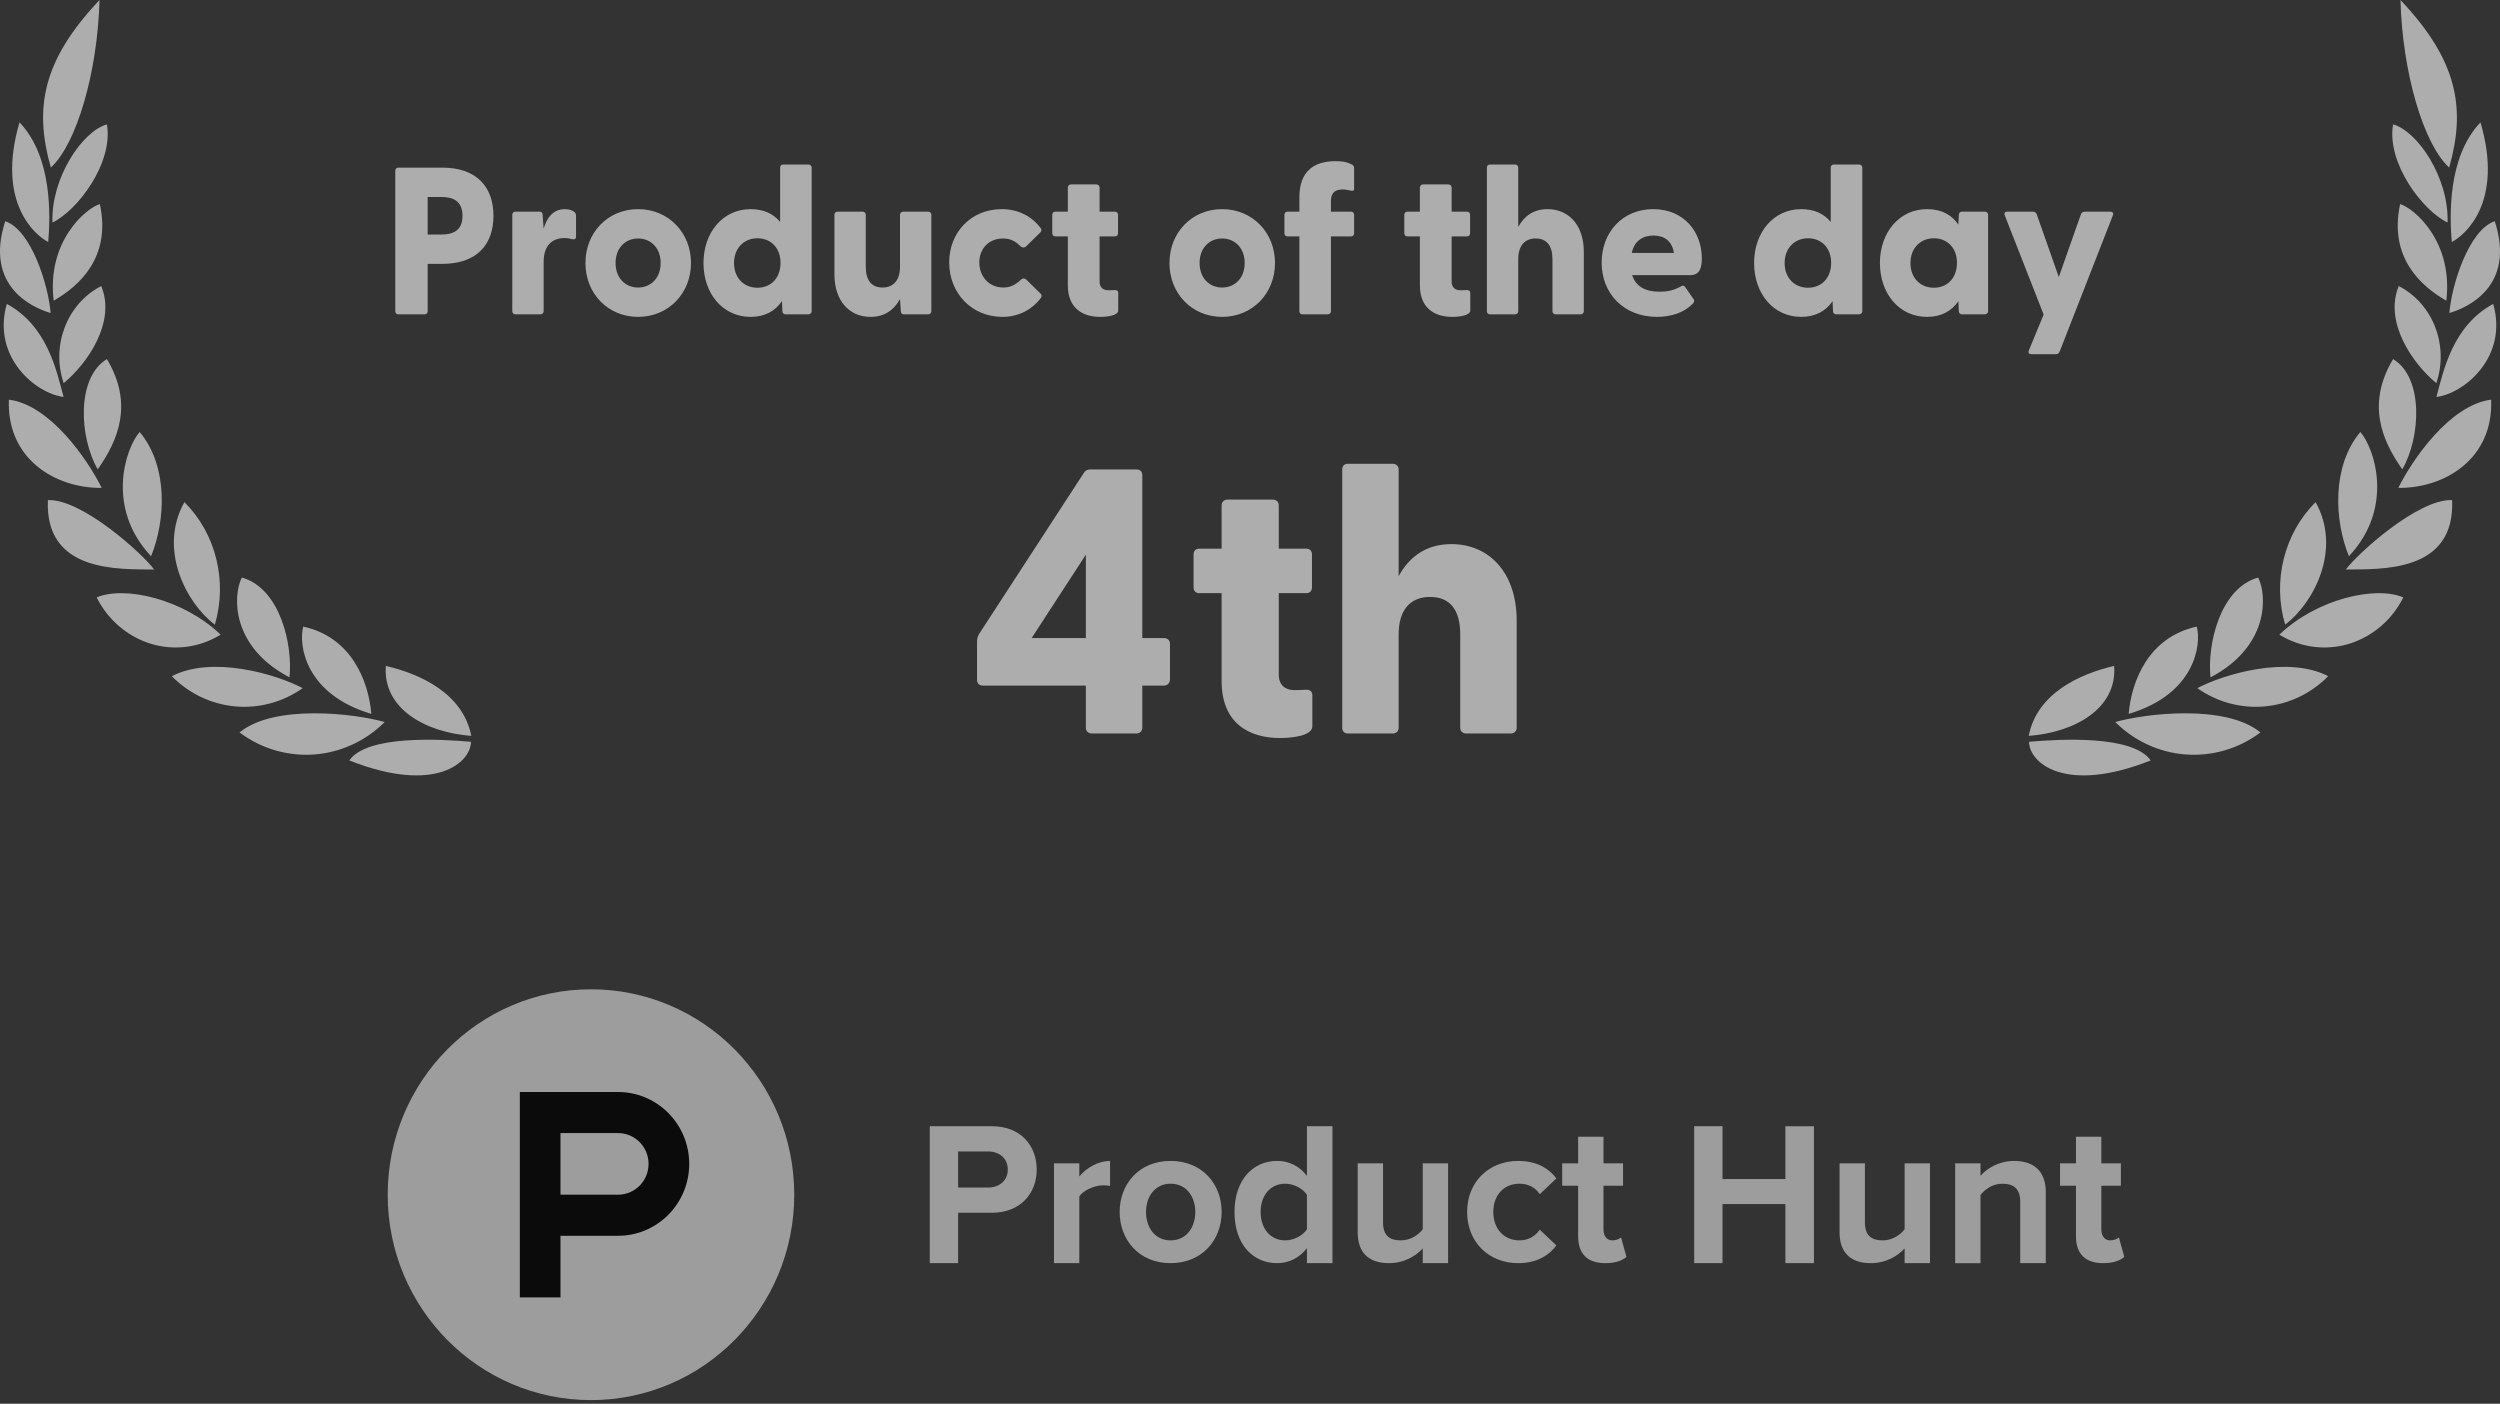
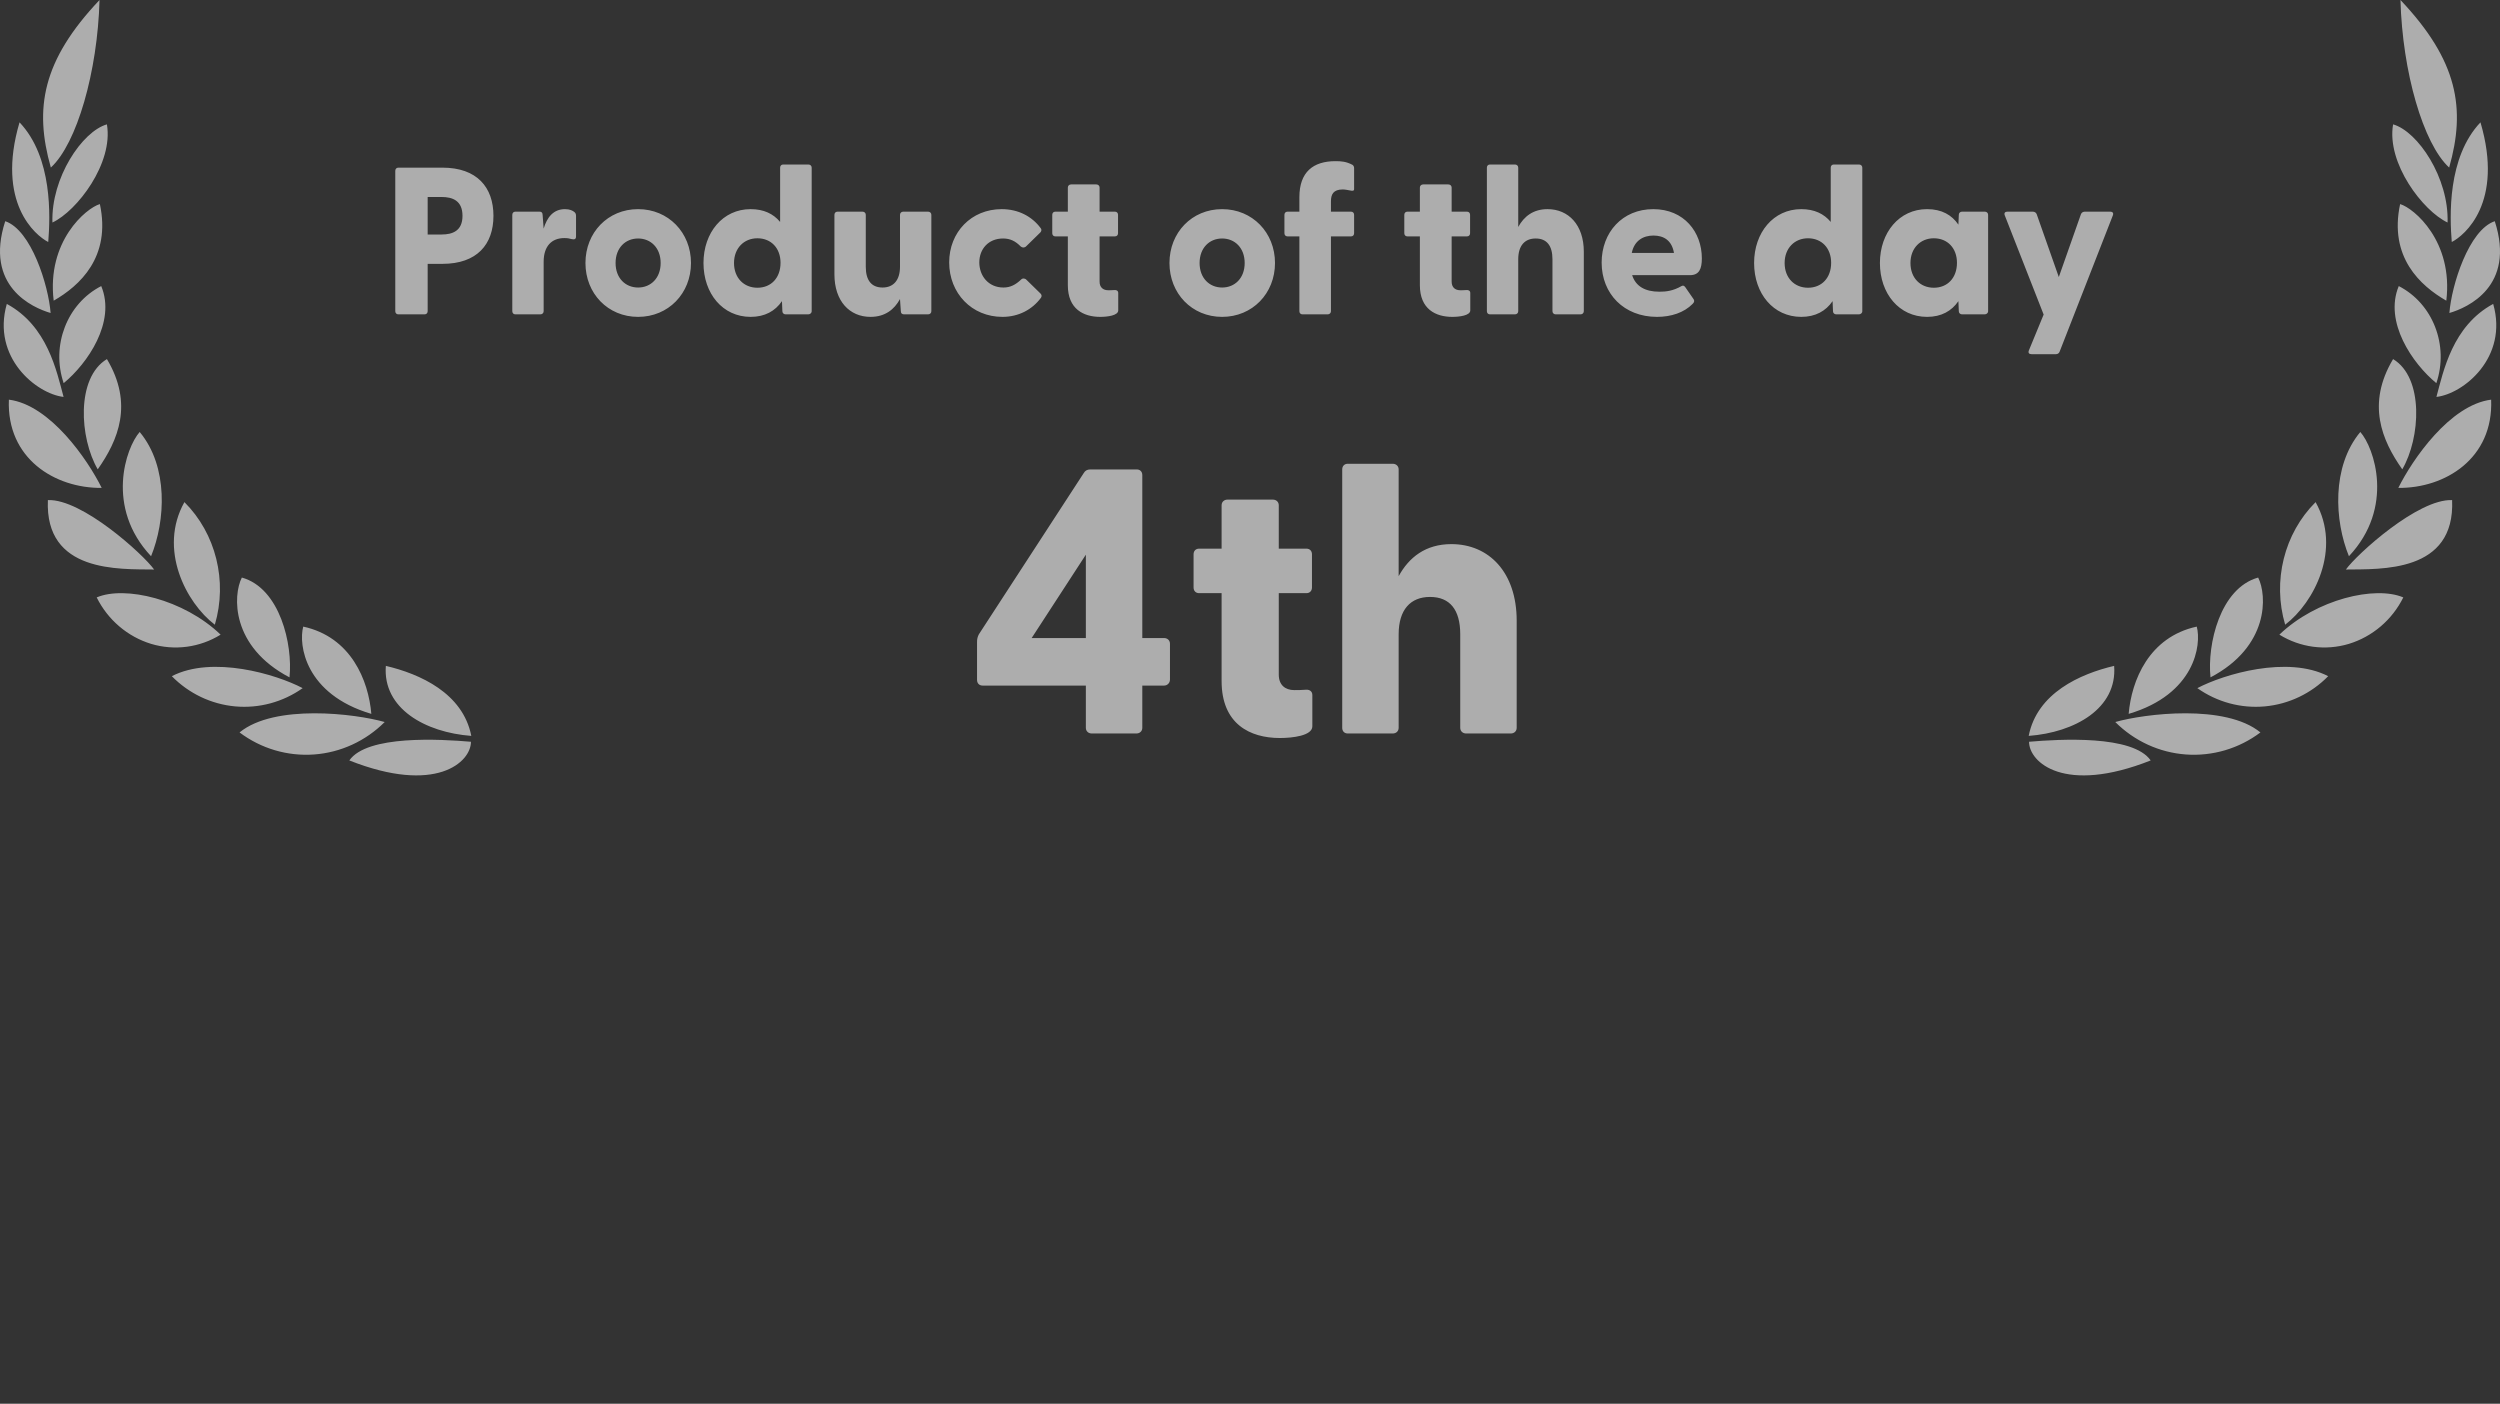
<svg xmlns="http://www.w3.org/2000/svg" width="187" height="105" viewBox="0 0 187 105" fill="none">
  <rect x="0" y="0" width="187" height="105" fill="#333333" stroke="none" />
  <g clip-path="url(#clip0_780_64)">
    <path d="M160.871 56.881C154.402 59.442 151.772 57.016 151.772 55.484C154.063 55.286 159.539 54.965 160.871 56.881ZM169.08 54.786C167.474 55.994 165.5 56.578 163.512 56.435C161.523 56.293 159.649 55.432 158.223 54.007C160.431 53.38 166.458 52.637 169.08 54.786ZM158.138 49.808C158.383 52.995 155.192 54.786 151.746 55.045C152.374 51.84 155.592 50.408 158.138 49.808ZM164.318 46.87C164.683 48.233 164.181 51.93 159.224 53.398C159.437 50.901 160.736 47.649 164.318 46.87ZM174.148 50.578C172.877 51.874 171.201 52.674 169.413 52.838C167.624 53.001 165.837 52.518 164.361 51.473C166.347 50.425 171.117 49.012 174.148 50.578ZM168.91 43.201C169.589 44.542 169.733 48.366 165.345 50.667C165.09 48.206 166.058 43.997 168.91 43.201ZM179.767 44.687C179.354 45.518 178.78 46.255 178.08 46.852C177.379 47.45 176.568 47.895 175.694 48.162C174.829 48.422 173.92 48.495 173.025 48.376C172.131 48.257 171.27 47.949 170.498 47.472C173.265 44.812 177.679 43.792 179.767 44.687ZM173.206 37.559C175.175 41.07 173.095 45.08 170.93 46.728C169.968 43.464 170.852 39.907 173.206 37.559ZM183.418 37.407C183.655 42.86 178.087 42.564 175.472 42.6C176.295 41.454 180.87 37.3 183.418 37.407ZM176.551 32.312C177.586 33.477 179.138 37.954 175.7 41.606C174.623 38.965 174.387 34.91 176.551 32.312ZM186.338 29.895C186.516 34.3 182.891 36.529 179.394 36.495C180.446 34.372 183.257 30.281 186.338 29.895ZM179.003 26.86C181.321 28.255 181.057 32.761 179.69 35.106C178.154 32.922 177.008 30.209 179.003 26.86ZM186.49 22.733C187.636 26.744 184.267 29.458 182.245 29.69C182.763 27.774 183.441 24.38 186.49 22.733ZM179.428 21.399C181.983 22.708 183.194 25.838 182.238 28.66C180.455 27.191 178.308 24.084 179.428 21.399ZM186.609 16.546C188.188 21.425 184.563 23.02 183.214 23.412C183.375 21.336 184.666 17.199 186.609 16.546ZM179.529 15.265C180.565 15.571 183.519 18.05 182.984 22.491C181.041 21.372 178.68 19.24 179.529 15.265ZM185.539 9.151C187.305 15.149 184.359 17.612 183.392 18.102C183.239 16.206 183.052 11.774 185.539 9.151ZM179.003 9.302C180.854 9.83 183.188 13.304 183.078 16.644C181.244 15.785 178.502 12.213 179.003 9.302ZM179.555 0C183.85 4.54 184.453 8.12 183.197 12.534C181.252 10.744 179.699 5.372 179.555 0ZM26.129 56.881C32.598 59.442 35.228 57.016 35.228 55.484C32.937 55.286 27.461 54.965 26.129 56.881ZM17.918 54.786C19.525 55.994 21.498 56.578 23.486 56.435C25.475 56.293 27.349 55.432 28.775 54.007C26.568 53.38 20.541 52.637 17.918 54.786ZM28.861 49.808C28.616 52.995 31.807 54.786 35.253 55.045C34.624 51.84 31.407 50.408 28.861 49.808ZM22.682 46.87C22.317 48.233 22.819 51.93 27.776 53.398C27.563 50.901 26.264 47.649 22.682 46.87ZM12.852 50.578C14.123 51.874 15.799 52.674 17.587 52.838C19.376 53.001 21.163 52.518 22.639 51.473C20.653 50.425 15.883 49.012 12.852 50.578ZM18.09 43.201C17.411 44.542 17.267 48.366 21.655 50.667C21.91 48.206 20.942 43.997 18.09 43.201ZM7.233 44.687C7.646 45.518 8.22 46.255 8.921 46.852C9.621 47.45 10.432 47.895 11.306 48.162C12.171 48.422 13.08 48.495 13.975 48.376C14.869 48.257 15.73 47.949 16.502 47.472C13.735 44.812 9.321 43.792 7.233 44.687ZM13.794 37.559C11.825 41.07 13.905 45.08 16.07 46.728C17.032 43.464 16.149 39.907 13.795 37.559H13.794ZM3.582 37.407C3.345 42.86 8.913 42.564 11.528 42.6C10.705 41.454 6.13 37.3 3.582 37.407ZM10.449 32.312C9.414 33.477 7.862 37.954 11.3 41.606C12.377 38.965 12.613 34.91 10.449 32.312ZM0.664 29.895C0.486 34.3 4.111 36.529 7.607 36.495C6.556 34.372 3.745 30.281 0.664 29.895ZM7.998 26.86C5.681 28.255 5.944 32.761 7.311 35.106C8.847 32.922 9.994 30.209 7.998 26.86ZM0.51 22.733C-0.636 26.744 2.733 29.458 4.755 29.69C4.237 27.774 3.558 24.38 0.509 22.733H0.51ZM7.572 21.399C5.017 22.708 3.806 25.838 4.762 28.66C6.545 27.191 8.692 24.084 7.572 21.399ZM0.391 16.546C-1.188 21.425 2.437 23.02 3.786 23.412C3.625 21.336 2.334 17.199 0.391 16.546ZM7.471 15.265C6.435 15.571 3.481 18.05 4.016 22.491C5.959 21.372 8.32 19.24 7.471 15.265ZM1.461 9.151C-0.305 15.149 2.641 17.612 3.608 18.102C3.761 16.206 3.948 11.774 1.461 9.151ZM7.997 9.302C6.146 9.83 3.812 13.304 3.922 16.644C5.756 15.785 8.498 12.213 7.997 9.302ZM7.445 0C3.15 4.54 2.548 8.12 3.803 12.534C5.748 10.744 7.301 5.372 7.445 0ZM85.002 54.865C85.251 54.865 85.444 54.696 85.444 54.442V51.281H87.072C87.13 51.282 87.188 51.271 87.241 51.249C87.295 51.226 87.344 51.193 87.385 51.151C87.427 51.109 87.459 51.059 87.481 51.004C87.503 50.949 87.514 50.889 87.513 50.83V48.149C87.513 47.895 87.32 47.726 87.072 47.726H85.444V35.537C85.444 35.283 85.278 35.114 85.03 35.114H81.553C81.333 35.114 81.167 35.198 81.057 35.396L73.221 47.444C73.127 47.616 73.08 47.811 73.083 48.008V50.858C73.083 51.112 73.249 51.281 73.497 51.281H81.222V54.442C81.222 54.696 81.415 54.865 81.664 54.865H85.002ZM81.222 41.49V47.726H77.167L81.222 41.49ZM95.735 55.203C96.673 55.203 98.163 55.034 98.163 54.329V51.987C98.163 51.705 97.942 51.564 97.666 51.592C97.308 51.62 97.059 51.62 96.811 51.62C96.121 51.62 95.652 51.225 95.652 50.463V44.368H97.721C97.97 44.368 98.135 44.199 98.135 43.945V41.462C98.135 41.208 97.97 41.039 97.721 41.039H95.652V37.794C95.652 37.54 95.459 37.371 95.211 37.371H91.817C91.569 37.371 91.376 37.54 91.376 37.794V41.039H89.693C89.444 41.039 89.279 41.208 89.279 41.462V43.945C89.279 44.199 89.444 44.368 89.693 44.368H91.376V50.943C91.376 54.16 93.5 55.203 95.735 55.203ZM108.564 40.7C106.633 40.7 105.391 41.688 104.619 43.099V35.114C104.619 34.86 104.426 34.69 104.177 34.69H100.811C100.563 34.69 100.398 34.86 100.398 35.114V54.442C100.398 54.696 100.563 54.865 100.811 54.865H104.177C104.426 54.865 104.619 54.696 104.619 54.442V47.444C104.619 45.61 105.502 44.651 106.964 44.651C108.454 44.651 109.226 45.61 109.226 47.444V54.442C109.226 54.696 109.42 54.865 109.668 54.865H113.006C113.255 54.865 113.448 54.696 113.448 54.442V46.428C113.448 42.816 111.378 40.7 108.564 40.7ZM31.759 23.514C31.897 23.514 31.989 23.419 31.989 23.278V19.736H33.093C35.683 19.736 36.91 18.278 36.91 16.146C36.91 14.014 35.683 12.54 33.093 12.54H29.797C29.659 12.54 29.567 12.635 29.567 12.776V23.278C29.567 23.419 29.659 23.514 29.797 23.514H31.759ZM31.989 14.735H33.032C33.844 14.735 34.595 15.002 34.595 16.146C34.595 17.275 33.844 17.541 33.032 17.541H31.989V14.735ZM40.42 23.514C40.558 23.514 40.665 23.419 40.665 23.278V19.579C40.665 18.435 41.247 17.808 42.213 17.808C42.443 17.808 42.611 17.839 42.765 17.886C42.979 17.933 43.087 17.886 43.087 17.682V16.162C43.087 16.02 43.056 15.927 42.949 15.848C42.826 15.754 42.627 15.644 42.259 15.644C41.385 15.644 40.91 16.271 40.665 17.102L40.588 16.083C40.588 15.895 40.496 15.832 40.358 15.832H38.55C38.412 15.832 38.32 15.927 38.32 16.068V23.278C38.32 23.419 38.412 23.514 38.55 23.514H40.42ZM47.731 23.702C49.999 23.702 51.686 21.946 51.686 19.673C51.686 17.4 49.999 15.644 47.731 15.644C45.462 15.644 43.792 17.4 43.792 19.673C43.792 21.946 45.462 23.702 47.731 23.702ZM47.731 21.507C46.781 21.507 46.045 20.802 46.045 19.673C46.045 18.544 46.781 17.839 47.731 17.839C48.681 17.839 49.417 18.544 49.417 19.673C49.417 20.802 48.681 21.507 47.731 21.507ZM56.146 23.702C57.219 23.702 57.985 23.263 58.491 22.526L58.522 23.278C58.522 23.419 58.629 23.514 58.767 23.514H60.453C60.591 23.514 60.714 23.419 60.714 23.278V12.54C60.714 12.399 60.606 12.305 60.468 12.305H58.583C58.445 12.305 58.353 12.399 58.353 12.54V16.601C57.847 15.989 57.127 15.644 56.146 15.644C54.061 15.644 52.621 17.4 52.621 19.673C52.621 21.962 54.061 23.702 56.146 23.702ZM56.652 21.523C55.656 21.523 54.904 20.802 54.904 19.673C54.904 18.56 55.656 17.823 56.652 17.823C57.679 17.823 58.384 18.56 58.384 19.657C58.384 20.786 57.679 21.523 56.652 21.523ZM65.113 23.702C66.201 23.702 66.891 23.153 67.32 22.369L67.381 23.263C67.381 23.451 67.489 23.514 67.627 23.514H69.42C69.558 23.514 69.665 23.419 69.665 23.278V16.068C69.665 15.927 69.558 15.832 69.42 15.832H67.565C67.427 15.832 67.32 15.927 67.32 16.068V19.955C67.32 20.974 66.814 21.507 66.017 21.507C65.189 21.507 64.76 20.974 64.76 19.955V16.068C64.76 15.927 64.653 15.832 64.515 15.832H62.645C62.507 15.832 62.415 15.927 62.415 16.068V20.52C62.415 22.526 63.549 23.702 65.113 23.702ZM74.984 23.702C76.195 23.702 77.207 23.153 77.85 22.291C77.942 22.181 77.927 22.056 77.835 21.962L76.777 20.927C76.655 20.802 76.486 20.802 76.379 20.911C75.965 21.303 75.566 21.507 75.061 21.507C73.926 21.507 73.252 20.629 73.252 19.626C73.252 18.638 73.926 17.839 75.03 17.839C75.551 17.839 75.95 18.027 76.348 18.435C76.471 18.544 76.639 18.544 76.762 18.419L77.82 17.384C77.912 17.29 77.927 17.149 77.835 17.055C77.191 16.193 76.18 15.644 74.923 15.644C72.654 15.644 70.999 17.369 70.999 19.626C70.999 21.93 72.685 23.702 74.984 23.702ZM82.295 23.702C82.817 23.702 83.644 23.608 83.644 23.216V21.915C83.644 21.758 83.522 21.68 83.368 21.695C83.169 21.711 83.031 21.711 82.893 21.711C82.51 21.711 82.249 21.491 82.249 21.068V17.682H83.399C83.537 17.682 83.629 17.588 83.629 17.447V16.068C83.629 15.927 83.537 15.832 83.399 15.832H82.249V14.03C82.249 13.889 82.142 13.795 82.004 13.795H80.119C79.981 13.795 79.874 13.889 79.874 14.03V15.832H78.939C78.801 15.832 78.709 15.927 78.709 16.068V17.447C78.709 17.588 78.801 17.682 78.939 17.682H79.874V21.335C79.874 23.122 81.054 23.702 82.295 23.702ZM91.415 23.702C93.684 23.702 95.37 21.946 95.37 19.673C95.37 17.4 93.684 15.644 91.415 15.644C89.147 15.644 87.476 17.4 87.476 19.673C87.476 21.946 89.147 23.702 91.415 23.702ZM91.415 21.507C90.465 21.507 89.729 20.802 89.729 19.673C89.729 18.544 90.465 17.839 91.415 17.839C92.366 17.839 93.102 18.544 93.102 19.673C93.102 20.802 92.366 21.507 91.415 21.507ZM99.309 23.514C99.447 23.514 99.555 23.419 99.555 23.278V17.682H101.057C101.195 17.682 101.287 17.588 101.287 17.447V16.068C101.287 15.927 101.195 15.832 101.057 15.832H99.555V15.064C99.555 14.547 99.723 14.171 100.444 14.171C100.612 14.171 100.827 14.218 101.087 14.265C101.195 14.28 101.287 14.265 101.287 14.155V12.572C101.287 12.478 101.241 12.368 101.149 12.321C100.689 12.086 100.352 12.055 99.892 12.055C98.221 12.055 97.194 12.87 97.194 14.751V15.832H96.305C96.167 15.832 96.075 15.927 96.075 16.068V17.447C96.075 17.588 96.167 17.682 96.305 17.682H97.194V23.278C97.194 23.419 97.286 23.514 97.424 23.514H99.309ZM108.629 23.702C109.15 23.702 109.977 23.608 109.977 23.216V21.915C109.977 21.758 109.855 21.68 109.702 21.695C109.502 21.711 109.364 21.711 109.226 21.711C108.843 21.711 108.583 21.491 108.583 21.068V17.682H109.732C109.87 17.682 109.962 17.588 109.962 17.447V16.068C109.962 15.927 109.87 15.832 109.732 15.832H108.583V14.03C108.583 13.889 108.475 13.795 108.337 13.795H106.452C106.314 13.795 106.207 13.889 106.207 14.03V15.832H105.272C105.134 15.832 105.042 15.927 105.042 16.068V17.447C105.042 17.588 105.134 17.682 105.272 17.682H106.207V21.335C106.207 23.122 107.387 23.702 108.629 23.702ZM115.756 15.644C114.683 15.644 113.993 16.193 113.564 16.977V12.54C113.564 12.399 113.457 12.305 113.319 12.305H111.449C111.311 12.305 111.219 12.399 111.219 12.54V23.278C111.219 23.419 111.311 23.514 111.449 23.514H113.319C113.457 23.514 113.564 23.419 113.564 23.278V19.391C113.564 18.372 114.055 17.839 114.867 17.839C115.695 17.839 116.124 18.372 116.124 19.391V23.278C116.124 23.419 116.231 23.514 116.369 23.514H118.224C118.362 23.514 118.469 23.419 118.469 23.278V18.826C118.469 16.82 117.32 15.644 115.756 15.644ZM123.941 23.702C124.999 23.702 125.964 23.388 126.608 22.73C126.746 22.604 126.746 22.479 126.685 22.385L126.056 21.476C125.964 21.366 125.903 21.335 125.78 21.397C125.152 21.758 124.631 21.82 124.125 21.82C123.052 21.82 122.347 21.413 122.086 20.582H126.409C127.099 20.582 127.298 20.112 127.298 19.328C127.298 17.353 125.964 15.644 123.665 15.644C121.351 15.644 119.803 17.384 119.803 19.642C119.803 21.977 121.473 23.702 123.941 23.702ZM122.056 18.921C122.24 18.011 122.899 17.619 123.681 17.619C124.462 17.619 125.06 17.996 125.213 18.921H122.056ZM134.732 23.702C135.805 23.702 136.571 23.263 137.077 22.526L137.108 23.278C137.108 23.419 137.215 23.514 137.353 23.514H139.039C139.177 23.514 139.3 23.419 139.3 23.278V12.54C139.3 12.399 139.192 12.305 139.054 12.305H137.169C137.031 12.305 136.939 12.399 136.939 12.54V16.601C136.433 15.989 135.713 15.644 134.732 15.644C132.647 15.644 131.207 17.4 131.207 19.673C131.207 21.962 132.647 23.702 134.732 23.702ZM135.238 21.523C134.241 21.523 133.49 20.802 133.49 19.673C133.49 18.56 134.241 17.823 135.238 17.823C136.265 17.823 136.97 18.56 136.97 19.657C136.97 20.786 136.265 21.523 135.238 21.523ZM144.143 23.702C145.216 23.702 145.983 23.263 146.488 22.526L146.519 23.278C146.519 23.419 146.626 23.514 146.764 23.514H148.45C148.588 23.514 148.711 23.419 148.711 23.278V16.068C148.711 15.927 148.604 15.832 148.466 15.832H146.764C146.626 15.832 146.519 15.927 146.519 16.068L146.488 16.804C145.998 16.083 145.247 15.644 144.143 15.644C142.059 15.644 140.618 17.4 140.618 19.673C140.618 21.962 142.059 23.702 144.143 23.702ZM144.649 21.523C143.653 21.523 142.902 20.802 142.902 19.673C142.902 18.56 143.653 17.823 144.649 17.823C145.676 17.823 146.381 18.56 146.381 19.657C146.381 20.786 145.676 21.523 144.649 21.523ZM153.785 26.492C153.907 26.492 154.014 26.429 154.06 26.304L158.046 16.099C158.107 15.927 158.015 15.832 157.846 15.832H155.946C155.823 15.832 155.701 15.895 155.655 16.02L153.999 20.723L152.344 16.02C152.298 15.895 152.175 15.832 152.052 15.832H150.152C149.983 15.832 149.891 15.927 149.953 16.099L152.865 23.529L151.761 26.21C151.685 26.398 151.777 26.492 151.96 26.492H153.785Z" fill="white" fill-opacity="0.6" />
  </g>
  <g clip-path="url(#clip1_780_64)">
-     <path d="M59.41 89.363C59.41 97.848 52.602 104.727 44.205 104.727C35.807 104.727 29 97.848 29 89.363C29 80.878 35.807 74 44.205 74C52.602 74 59.41 80.878 59.41 89.363Z" fill="#9D9D9D" />
    <path d="M46.231 89.363H41.924V84.754H46.231C46.531 84.754 46.828 84.814 47.104 84.93C47.381 85.046 47.632 85.215 47.844 85.429C48.056 85.643 48.224 85.897 48.339 86.177C48.453 86.457 48.512 86.756 48.512 87.059C48.512 87.362 48.453 87.661 48.339 87.941C48.224 88.22 48.056 88.474 47.844 88.688C47.632 88.902 47.381 89.072 47.104 89.188C46.828 89.304 46.531 89.363 46.231 89.363ZM46.231 81.682H38.883V97.045H41.924V92.436H46.231C49.17 92.436 51.553 90.028 51.553 87.059C51.553 84.089 49.17 81.682 46.231 81.682Z" fill="#0B0B0B" />
-     <path d="M75.383 87.486C75.383 86.64 74.741 86.128 73.906 86.128H71.667V88.828H73.906C74.741 88.828 75.383 88.315 75.383 87.486ZM69.547 94.484V84.242H74.204C76.369 84.242 77.547 85.721 77.547 87.486C77.547 89.235 76.354 90.713 74.204 90.713H71.667V94.484H69.547ZM78.838 94.484V87.017H80.732V87.998C81.255 87.364 82.136 86.837 83.032 86.837V88.707C82.897 88.677 82.733 88.662 82.509 88.662C81.882 88.662 81.046 89.023 80.732 89.492V94.484H78.838ZM89.409 90.653C89.409 89.522 88.751 88.541 87.557 88.541C86.377 88.541 85.722 89.522 85.722 90.653C85.722 91.799 86.377 92.78 87.557 92.78C88.751 92.78 89.409 91.799 89.409 90.653ZM83.75 90.653C83.75 88.587 85.183 86.837 87.557 86.837C89.946 86.837 91.379 88.586 91.379 90.653C91.379 92.719 89.946 94.484 87.557 94.484C85.183 94.484 83.75 92.719 83.75 90.653ZM97.758 91.95V89.371C97.445 88.888 96.758 88.541 96.131 88.541C95.042 88.541 94.295 89.401 94.295 90.653C94.295 91.92 95.042 92.78 96.131 92.78C96.758 92.78 97.445 92.433 97.758 91.95ZM97.758 94.484V93.368C97.191 94.092 96.415 94.484 95.534 94.484C93.728 94.484 92.34 93.097 92.34 90.653C92.34 88.285 93.698 86.837 95.534 86.837C96.385 86.837 97.191 87.199 97.758 87.953V84.242H99.669V94.484H97.758ZM106.422 94.484V93.383C105.93 93.926 105.064 94.484 103.884 94.484C102.302 94.484 101.556 93.609 101.556 92.191V87.017H103.451V91.437C103.451 92.448 103.973 92.78 104.779 92.78C105.511 92.78 106.094 92.373 106.422 91.95V87.017H108.318V94.484H106.422ZM109.741 90.653C109.741 88.421 111.353 86.837 113.563 86.837C115.041 86.837 115.937 87.486 116.414 88.149L115.175 89.325C114.832 88.812 114.31 88.541 113.653 88.541C112.503 88.541 111.698 89.386 111.698 90.653C111.698 91.92 112.503 92.78 113.653 92.78C114.31 92.78 114.832 92.478 115.175 91.98L116.414 93.157C115.937 93.821 115.041 94.484 113.563 94.484C111.353 94.484 109.741 92.901 109.741 90.653ZM118.045 92.478V88.692H116.851V87.017H118.045V85.026H119.941V87.017H121.403V88.692H119.941V91.965C119.941 92.433 120.179 92.78 120.597 92.78C120.88 92.78 121.151 92.674 121.254 92.554L121.658 94.016C121.374 94.274 120.866 94.484 120.075 94.484C118.746 94.484 118.045 93.791 118.045 92.478ZM133.547 94.484V90.064H128.844V94.484H126.726V84.242H128.844V88.194H133.547V84.243H135.682V94.484H133.547ZM142.466 94.484V93.383C141.974 93.926 141.108 94.484 139.928 94.484C138.346 94.484 137.6 93.609 137.6 92.191V87.017H139.495V91.437C139.495 92.448 140.017 92.78 140.824 92.78C141.555 92.78 142.138 92.373 142.466 91.95V87.017H144.362V94.484H142.466ZM151.113 94.484V89.899C151.113 88.888 150.591 88.542 149.784 88.542C149.038 88.542 148.471 88.964 148.142 89.387V94.485H146.247V87.017H148.142V87.953C148.606 87.41 149.501 86.837 150.665 86.837C152.263 86.837 153.024 87.742 153.024 89.159V94.484H151.113ZM155.283 92.478V88.692H154.09V87.017H155.283V85.026H157.18V87.017H158.642V88.692H157.18V91.965C157.18 92.433 157.418 92.78 157.836 92.78C158.12 92.78 158.389 92.674 158.493 92.554L158.896 94.016C158.613 94.274 158.104 94.484 157.314 94.484C155.985 94.484 155.283 93.791 155.283 92.478Z" fill="#9D9D9D" />
  </g>
  <defs>
    <clipPath id="clip0_780_64">
      <rect width="187" height="58" fill="white" />
    </clipPath>
    <clipPath id="clip1_780_64">
-       <rect width="130" height="31" fill="white" transform="translate(29 74)" />
-     </clipPath>
+       </clipPath>
  </defs>
</svg>